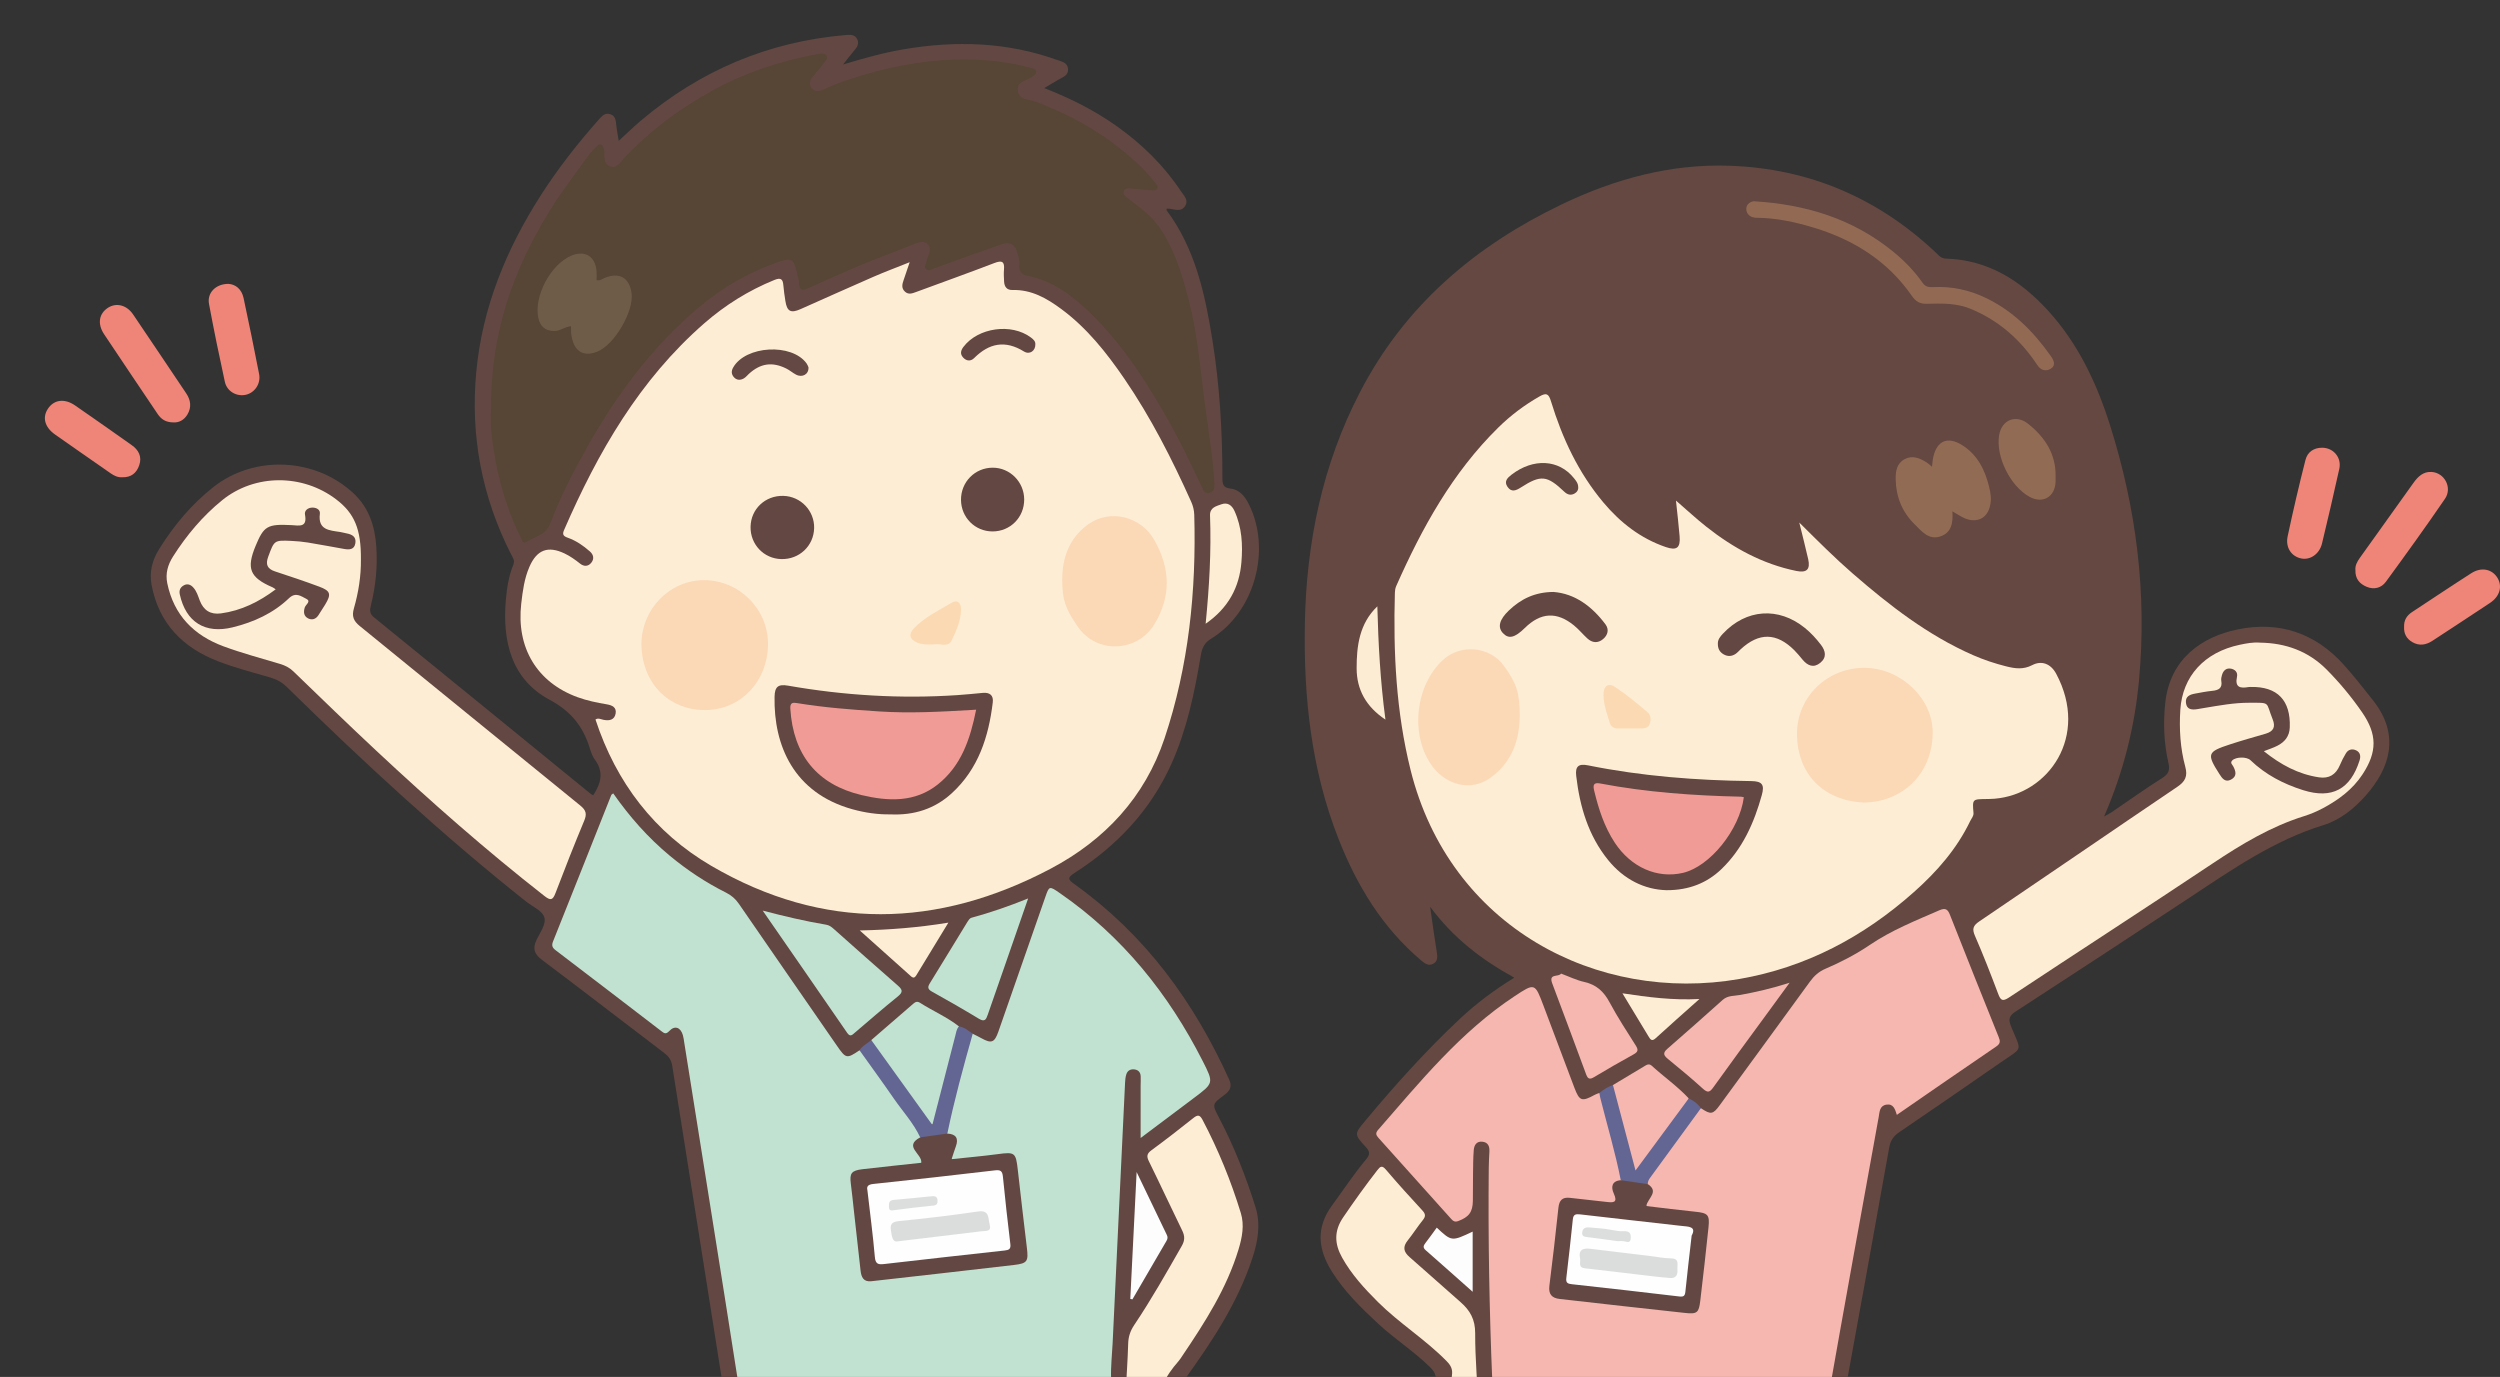
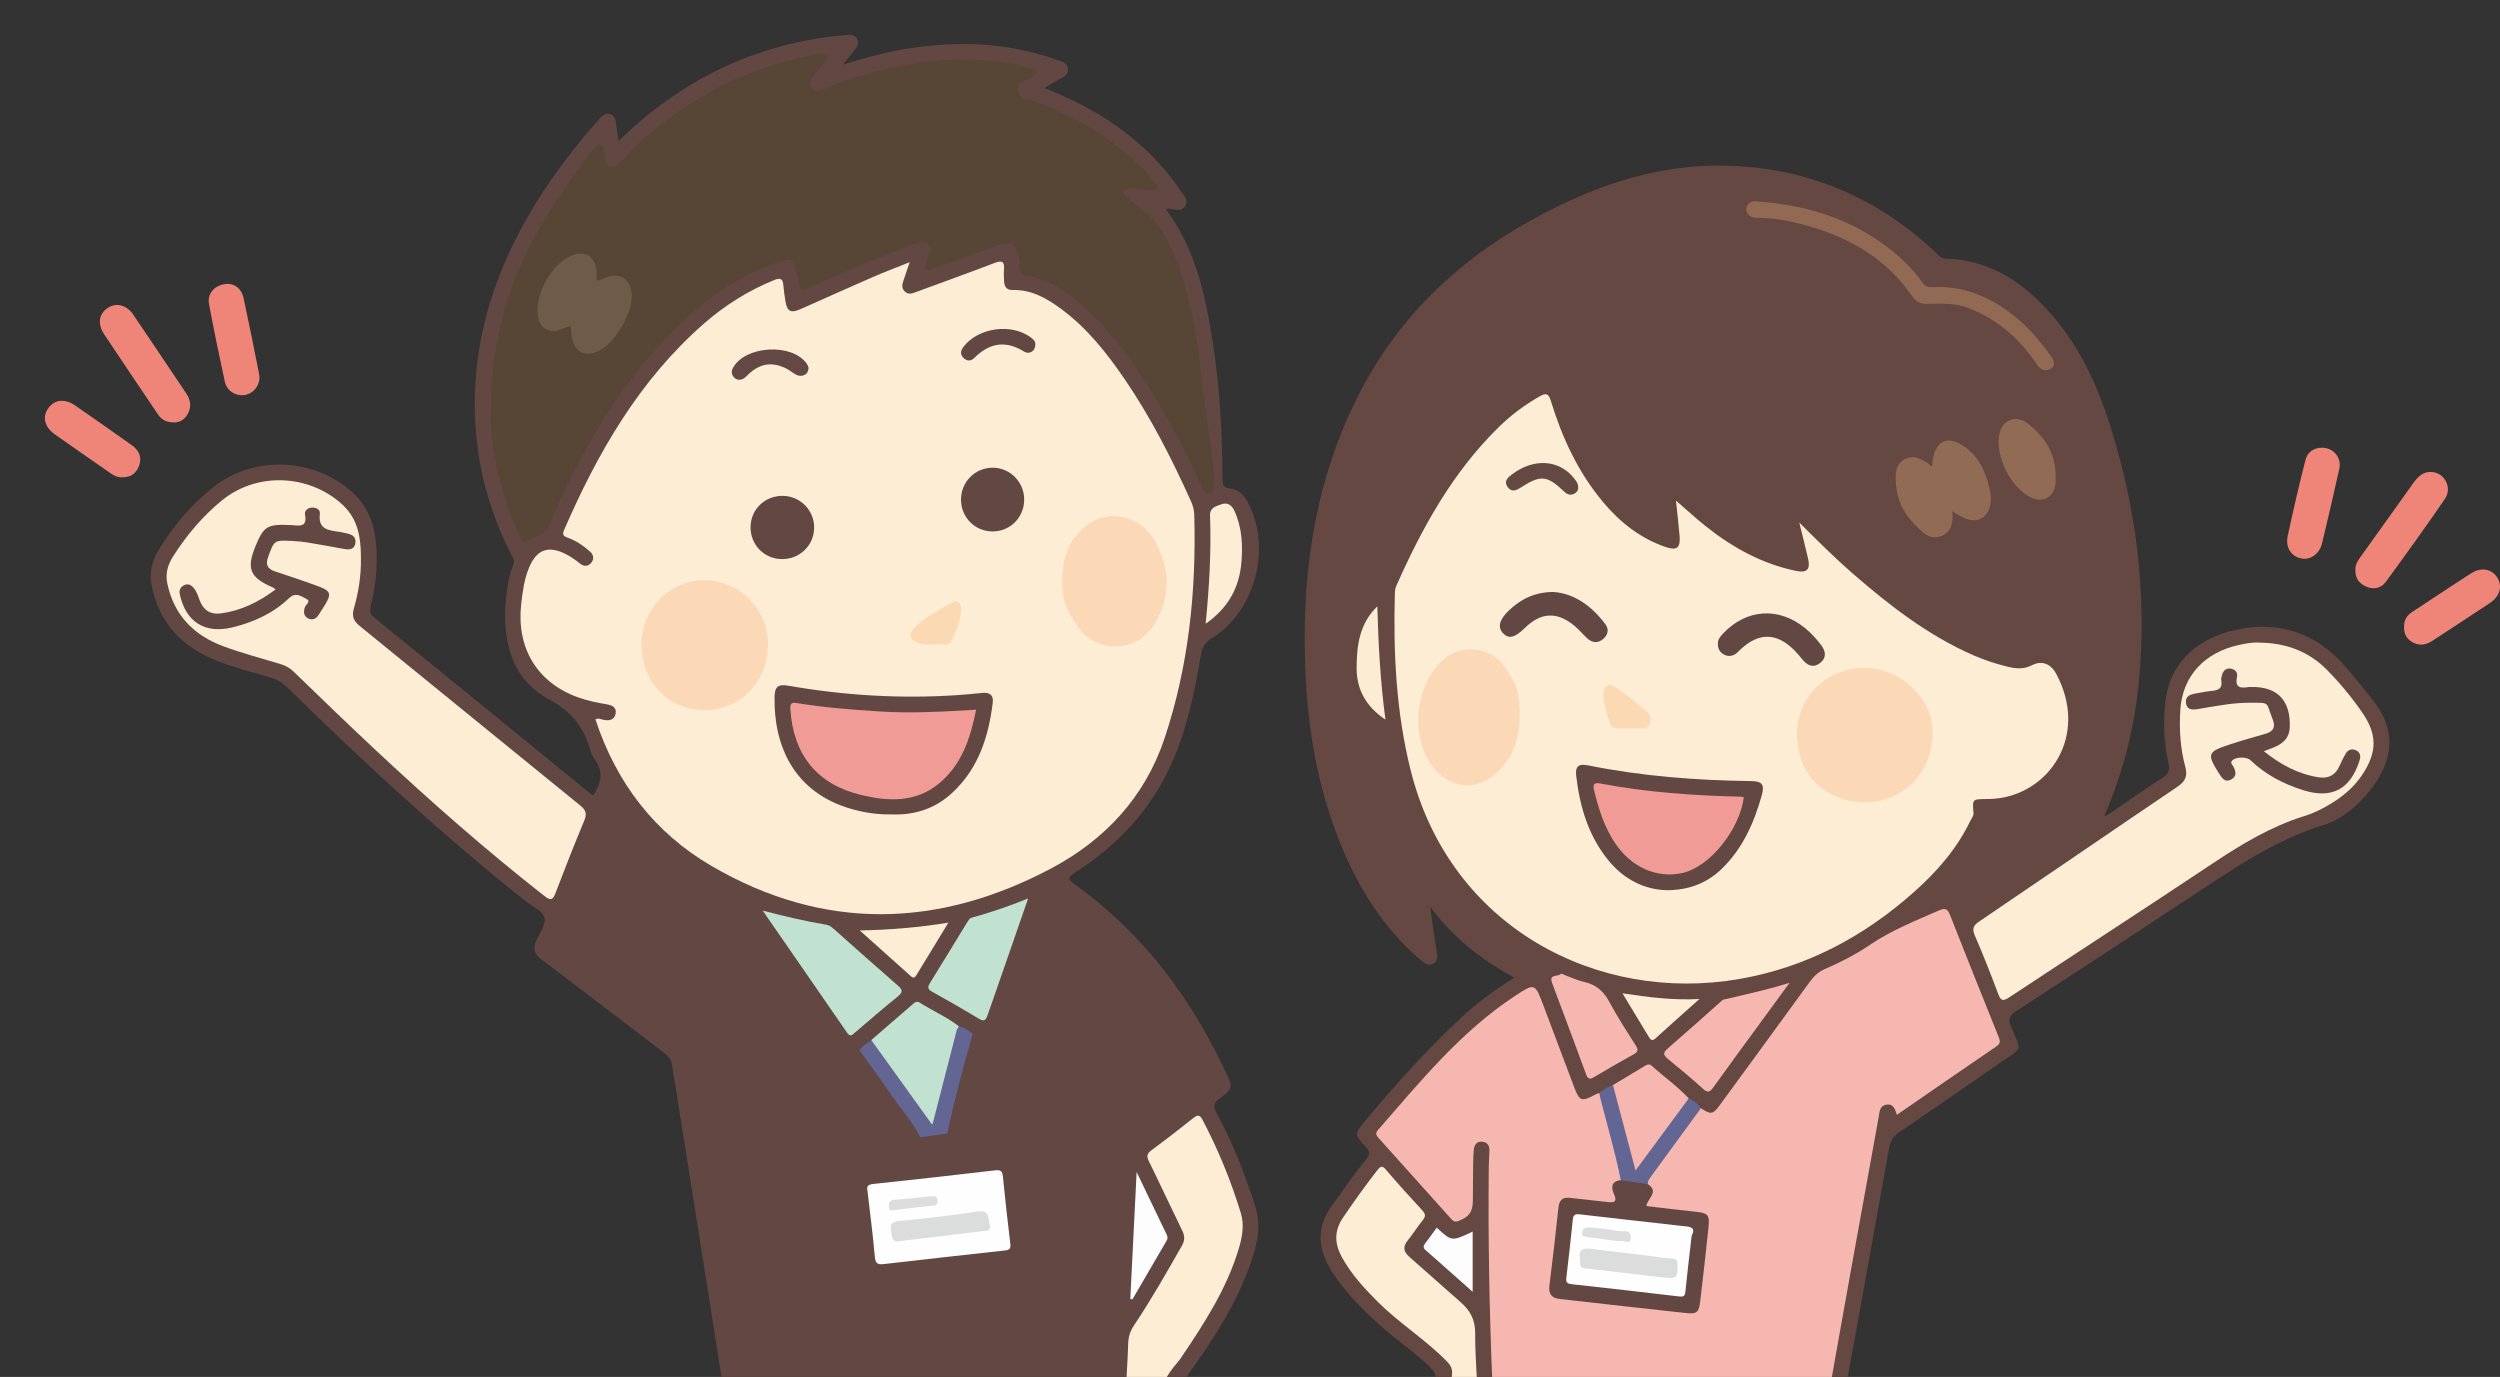
<svg xmlns="http://www.w3.org/2000/svg" version="1.1" id="圖層_1" x="0px" y="0px" width="328.624px" height="181px" viewBox="0 0 328.624 181" enable-background="new 0 0 328.624 181" xml:space="preserve">
  <rect x="0" y="0" width="328.624" height="181" fill="#333333" stroke="none" />
  <g>
    <path fill-rule="evenodd" clip-rule="evenodd" fill="#654841" d="M199.753,220c-0.454-3.299-0.515-6.629-0.759-9.943   c-0.479-6.508-0.903-13.021-1.352-19.555c-0.659-0.051-1.021,0.441-1.471,0.714c-1.718,1.038-3.446,2.031-5.423,2.521   c-1.848,0.458-3.469,0.003-4.904-1.162c-1.392-1.127-1.277-2.613,0.27-3.553c0.947-0.574,1.932-1.088,2.925-1.578   c0.554-0.273,0.735-0.536,0.449-1.167c-0.681-1.503-0.917-3.114-0.754-4.749c0.082-0.825-0.245-1.324-0.802-1.866   c-2.115-2.061-4.611-3.66-6.773-5.663c-2.26-2.093-4.449-4.239-6.096-6.875c-1.813-2.902-2.117-5.73,0.037-8.675   c1.486-2.029,2.871-4.136,4.486-6.066c0.527-0.631,0.494-1.012-0.047-1.602c-1.543-1.686-1.524-1.717-0.09-3.438   c3.938-4.726,8.045-9.295,12.541-13.502c2.119-1.981,4.439-3.705,7.061-5.326c-4.313-2.372-8.029-5.219-11.061-9.323   c0.318,2.203,0.567,4.06,0.867,5.909c0.102,0.629,0.176,1.239-0.453,1.583c-0.621,0.341-1.118-0.035-1.6-0.442   c-5.12-4.329-8.463-9.87-10.877-16.024c-3.547-9.044-4.571-18.494-4.405-28.122c0.185-10.717,2.288-20.984,7.257-30.567   c5.895-11.369,15.102-19.19,26.488-24.653c6.977-3.347,14.297-5.355,22.087-5.087c10.444,0.359,19.468,4.227,27.081,11.386   c0.391,0.368,0.691,0.802,1.359,0.821c5.53,0.166,9.803,2.876,13.403,6.817c3.961,4.335,6.409,9.531,8.159,15.061   c3.465,10.938,4.879,22.134,3.813,33.583c-0.568,6.099-2.039,11.996-4.586,17.865c0.451-0.251,0.729-0.378,0.979-0.548   c2.223-1.51,4.404-3.085,6.678-4.513c0.852-0.535,1.002-1.073,0.799-1.962c-0.597-2.602-0.699-5.247-0.42-7.891   c0.619-5.87,4.872-8.708,9.5-9.665c5.473-1.131,10.217,0.456,13.98,4.653c1.338,1.491,2.574,3.075,3.819,4.646   c3.621,4.568,2.241,8.909-0.901,12.484c-1.533,1.743-3.38,3.247-5.603,3.933c-6.505,2.006-11.986,5.827-17.563,9.514   c-7.613,5.031-15.252,10.024-22.904,14.996c-0.84,0.546-0.979,1.014-0.601,1.942c1.396,3.416,1.655,2.654-1.41,4.781   c-4.415,3.063-8.839,6.114-13.284,9.136c-0.756,0.515-1.152,1.084-1.318,2.021c-2.076,11.663-4.204,23.316-6.326,34.972   c-0.067,0.375-0.094,0.943-0.329,1.071c-2.254,1.225-1.603,3.513-1.872,5.345c-1.301,8.858-2.435,17.74-3.621,26.615   c-0.051,0.378-0.039,0.766-0.057,1.148c-0.684,0-1.367,0-2.05,0c-0.496-0.595-0.375-1.282-0.28-1.958   c1.281-9.08,2.453-18.174,3.679-27.261c0.201-1.492,0.118-1.582-1.362-1.298c-6.067,1.166-12.206,1.385-18.347,1.143   c-5.45-0.214-10.89-0.719-16.252-1.814c-1.482-0.303-1.493-0.276-1.401,1.267c0.359,6.083,0.844,12.157,1.232,18.237   c0.229,3.57,0.564,7.136,0.674,10.715c0.01,0.348,0.017,0.684-0.221,0.97C201.119,220,200.437,220,199.753,220z" />
    <path fill-rule="evenodd" clip-rule="evenodd" fill="#634742" d="M102.247,221c-1.341-10.015-2.684-20.029-4.025-30.044   c-0.085-0.634-0.197-1.266-0.244-1.901c-0.068-0.929-0.074-1.763-1.451-1.651c-0.734,0.06-0.799-0.782-0.891-1.358   c-0.886-5.556-1.75-11.115-2.63-16.672c-1.547-9.767-3.104-19.531-4.645-29.299c-0.114-0.721-0.451-1.21-1.037-1.654   c-5.371-4.075-10.7-8.203-16.089-12.254c-1.004-0.755-1.244-1.461-0.724-2.588c0.458-0.993,1.344-2.122,1.023-3.049   c-0.293-0.849-1.552-1.362-2.385-2.025c-11.041-8.775-21.384-18.33-31.443-28.2c-0.636-0.623-1.323-1-2.165-1.244   c-2.29-0.662-4.608-1.266-6.828-2.118c-4.68-1.796-7.85-4.991-8.794-10.095c-0.314-1.697,0.118-3.247,0.985-4.646   c1.925-3.102,4.266-5.905,7.121-8.161c5.441-4.3,13.481-3.852,18.457,0.817c2.031,1.905,2.801,4.328,2.983,6.993   c0.178,2.613-0.078,5.197-0.712,7.741c-0.147,0.589-0.2,1.064,0.402,1.553c9.51,7.717,18.995,15.465,28.488,23.203   c0.096,0.078,0.218,0.122,0.34,0.188c0.986-1.517,1.438-3.02,0.234-4.648c-0.321-0.435-0.518-0.984-0.68-1.509   c-0.889-2.864-2.416-4.847-5.293-6.394c-5.033-2.705-6.216-7.696-5.751-13.113c0.135-1.572,0.378-3.145,0.977-4.614   c0.248-0.607-0.074-0.973-0.294-1.407c-3.829-7.533-5.35-15.528-4.573-23.92c0.786-8.496,3.938-16.17,8.516-23.304   c2.241-3.491,4.788-6.747,7.54-9.848c0.432-0.486,0.848-1.024,1.604-0.755c0.696,0.247,0.683,0.892,0.752,1.491   c0.072,0.622,0.191,1.239,0.312,1.998c1.019-0.932,1.927-1.816,2.892-2.634c7.781-6.59,16.733-10.394,26.91-11.27   c0.613-0.053,1.24-0.111,1.558,0.558c0.279,0.586-0.03,1.054-0.415,1.497c-0.444,0.512-0.849,1.058-1.453,1.816   c2.824-0.865,5.401-1.567,8.042-2.013c6.801-1.145,13.507-0.952,20.06,1.404c0.62,0.223,1.412,0.328,1.474,1.203   c0.062,0.872-0.711,1.068-1.283,1.408c-0.579,0.343-1.159,0.686-1.851,1.096c3.446,1.342,6.593,2.926,9.493,4.979   c3.342,2.366,6.228,5.183,8.496,8.604c0.382,0.577,1.041,1.154,0.514,1.947c-0.515,0.773-1.292,0.421-1.993,0.337   c-0.125-0.015-0.25-0.019-0.383-0.028c-0.021,0.081-0.077,0.176-0.051,0.21c3.774,5.061,5.064,11.008,6.032,17.052   c0.967,6.037,1.32,12.128,1.317,18.238c0,0.812,0.159,1.205,1.069,1.308c1.207,0.135,1.906,1.052,2.418,2.077   c2.986,5.981,0.722,14.184-4.947,17.637c-0.931,0.566-1.221,1.256-1.381,2.213c-0.815,4.881-1.824,9.724-3.864,14.265   c-2.74,6.095-7.154,10.756-12.734,14.334c-0.986,0.632-0.851,0.876-0.003,1.48c9.24,6.6,15.691,15.416,20.328,25.672   c0.428,0.945,0.104,1.487-0.648,2.042c-1.624,1.196-1.605,1.223-0.666,3.011c1.966,3.744,3.502,7.665,4.77,11.693   c0.725,2.305,0.313,4.573-0.418,6.782c-1.928,5.819-5.256,10.874-8.809,15.789c-0.823,1.139-1.404,2.171-1.184,3.694   c0.225,1.556-0.101,3.172-0.774,4.617c-0.423,0.909-0.143,1.242,0.653,1.602c1.086,0.488,2.138,1.062,3.169,1.661   c1.709,0.995,1.825,2.595,0.289,3.838c-1.748,1.414-3.682,1.806-5.875,1.155c-2.483-0.735-4.635-2.096-7.022-3.539   c-0.613,9.021-1.215,17.886-1.817,26.75c-0.683,0-1.366,0-2.049,0c-0.405-0.459-0.423-1.024-0.369-1.575   c0.42-4.242,0.608-8.501,0.913-12.751c0.295-4.124,0.615-8.246,0.864-12.373c0.151-2.511,0.438-5.012,0.549-7.525   c0.055-1.231-0.016-1.354-1.241-1.218c-3.814,0.427-7.634,0.787-11.459,1.101c-3.228,0.265-6.459,0.519-9.693,0.64   c-6.346,0.237-12.688,0.642-19.044,0.553c-1.237-0.018-1.346,0.148-1.172,1.494c0.966,7.489,1.98,14.972,2.974,22.457   c0.342,2.579,0.679,5.159,1.032,7.737c0.07,0.513,0.137,1.023-0.242,1.461C103.613,221,102.93,221,102.247,221z" />
    <path fill-rule="evenodd" clip-rule="evenodd" fill="#C7AE73" d="M104.296,221c-0.456-3.544-0.899-7.089-1.369-10.631   c-0.643-4.85-1.305-9.695-1.96-14.543c-0.319-2.36-0.622-4.723-0.971-7.078c-0.128-0.863-0.053-1.347,1.037-1.313   c4.565,0.139,9.128-0.093,13.688-0.273c6.341-0.251,12.682-0.551,18.999-1.21c3.091-0.322,6.19-0.563,9.28-0.898   c0.625-0.068,0.75,0.099,0.708,0.649c-0.441,5.86-0.888,11.72-1.306,17.581c-0.421,5.904-0.813,11.812-1.217,17.717   c-5.551,0-11.101,0-16.651,0c-0.272-0.304-0.378-0.676-0.357-1.065c0.113-2.094-0.33-4.164-0.269-6.251   c0.099-3.412-0.372-6.804-0.294-10.218c0.033-1.451,0.411-2.549,1.638-3.369c0.631-0.423,1.254-0.893,1.731-1.505   c0.209-0.27,0.431-0.584,0.134-0.914c-0.301-0.335-0.646-0.14-0.92,0.05c-1.264,0.874-2.444,1.854-3.55,2.92   c-0.432,0.417-0.449,0.97-0.43,1.546c0.122,3.745,0.369,7.487,0.362,11.233c-0.004,1.967,0.333,3.906,0.279,5.868   c-0.016,0.591,0.065,1.206-0.374,1.705C116.422,221,110.359,221,104.296,221z" />
    <path fill-rule="evenodd" clip-rule="evenodd" fill="#C7AE73" d="M201.802,220c-0.248-3.14-0.516-6.277-0.741-9.419   c-0.435-6.072-0.847-12.146-1.267-18.219c-0.082-1.189,0-2.387-0.25-3.568c-0.182-0.859,0.332-0.712,0.898-0.597   c8.004,1.62,16.098,2.263,24.254,2.05c4.171-0.108,8.335-0.417,12.412-1.39c0.973-0.231,1.027,0.003,0.902,0.916   c-1.098,8.004-2.139,16.017-3.184,24.027c-0.27,2.063-0.752,4.103-0.747,6.199c-5.294,0-10.589,0-15.883,0   c-0.646-0.978-0.396-2.072-0.331-3.109c0.254-4.08,0.389-8.164,0.463-12.25c0.018-0.938-0.018-1.877,0.154-2.805   c0.18-0.972-0.113-1.757-0.896-2.372c-0.736-0.578-1.43-1.215-2.221-1.723c-0.248-0.159-0.563-0.307-0.821-0.047   c-0.304,0.304-0.157,0.629,0.074,0.911c0.409,0.499,0.936,0.87,1.438,1.263c0.729,0.568,1.016,1.274,1.01,2.216   c-0.032,5.58-0.355,11.149-0.551,16.723c-0.015,0.433-0.062,0.853-0.369,1.193C211.366,220,206.584,220,201.802,220z" />
    <path fill-rule="evenodd" clip-rule="evenodd" fill="#634742" d="M122.484,221c-0.235-6.385-0.468-12.77-0.712-19.153   c-0.024-0.64,0.123-1.185,0.628-1.596c1.222-0.995,2.452-1.98,3.673-2.978c0.548-0.447,1.093-0.518,1.563,0.064   c0.424,0.527,0.273,1.041-0.211,1.458c-0.71,0.612-1.376,1.3-2.164,1.79c-1.036,0.646-1.338,1.461-1.291,2.656   c0.233,5.918,0.385,11.838,0.565,17.758C123.851,221,123.168,221,122.484,221z" />
    <path fill-rule="evenodd" clip-rule="evenodd" fill="#634742" d="M216.147,220c0.188-6.009,0.351-12.019,0.59-18.026   c0.031-0.797-0.181-1.285-0.783-1.717c-0.589-0.422-1.154-0.877-1.713-1.338c-0.548-0.45-0.636-1.048-0.229-1.587   c0.403-0.535,0.975-0.462,1.475-0.068c0.972,0.764,1.937,1.536,2.89,2.323c0.601,0.496,0.574,1.192,0.541,1.887   c-0.152,3.32-0.314,6.64-0.445,9.961c-0.111,2.854-0.184,5.71-0.274,8.565C217.515,220,216.831,220,216.147,220z" />
    <path fill-rule="evenodd" clip-rule="evenodd" fill="#EE8578" d="M22.771,55.524c-1.005-0.009-1.596-0.432-2.052-1.111   c-2.346-3.497-4.714-6.98-7.042-10.49c-0.902-1.359-0.666-2.704,0.513-3.465c1.094-0.706,2.458-0.375,3.306,0.874   c2.341,3.449,4.654,6.918,6.982,10.376c0.599,0.89,0.718,1.819,0.17,2.757C24.204,55.225,23.504,55.581,22.771,55.524z" />
    <path fill-rule="evenodd" clip-rule="evenodd" fill="#EE8578" d="M309.62,74.938c-0.056-0.586,0.219-1.102,0.575-1.598   c2.354-3.284,4.708-6.569,7.05-9.862c0.596-0.837,1.296-1.508,2.394-1.44c1.695,0.104,2.748,2.067,1.757,3.519   c-2.52,3.687-5.135,7.309-7.771,10.913c-0.59,0.807-1.532,1.078-2.522,0.667C310.163,76.746,309.577,76.072,309.62,74.938z" />
    <path fill-rule="evenodd" clip-rule="evenodd" fill="#EE8578" d="M305.271,58.853c1.477,0.022,2.553,1.304,2.229,2.775   c-0.725,3.278-1.486,6.549-2.273,9.813c-0.33,1.377-1.535,2.205-2.715,1.972c-1.298-0.256-2.117-1.431-1.801-2.913   c0.717-3.366,1.496-6.722,2.347-10.057C303.317,59.421,304.144,58.841,305.271,58.853z" />
    <path fill-rule="evenodd" clip-rule="evenodd" fill="#EE8578" d="M30.021,37.315c0.949,0.052,1.746,0.697,1.997,1.862   c0.716,3.323,1.391,6.655,2.042,9.991c0.247,1.267-0.576,2.469-1.757,2.727c-1.205,0.263-2.472-0.449-2.747-1.711   c-0.743-3.403-1.446-6.816-2.083-10.241C27.208,38.519,28.337,37.313,30.021,37.315z" />
    <path fill-rule="evenodd" clip-rule="evenodd" fill="#EE8578" d="M316.017,82.379c-0.029-0.844,0.343-1.462,1.041-1.92   c2.6-1.703,5.178-3.439,7.797-5.114c1.321-0.846,2.738-0.544,3.439,0.622c0.674,1.12,0.302,2.433-0.98,3.286   c-2.518,1.674-5.048,3.328-7.576,4.982c-0.845,0.553-1.728,0.703-2.646,0.167C316.317,83.949,315.966,83.271,316.017,82.379z" />
    <path fill-rule="evenodd" clip-rule="evenodd" fill="#EE8578" d="M16.075,62.734c-0.561,0.04-1.049-0.182-1.518-0.509   c-2.439-1.708-4.896-3.392-7.327-5.111c-1.367-0.967-1.691-2.253-0.925-3.395c0.804-1.199,2.187-1.377,3.584-0.411   c2.484,1.719,4.954,3.457,7.42,5.2c0.917,0.648,1.377,1.523,0.993,2.646C17.953,62.176,17.238,62.776,16.075,62.734z" />
    <path fill-rule="evenodd" clip-rule="evenodd" fill="#FDEDD4" d="M220.304,65.799c1.388,1.2,2.659,2.384,4.019,3.457   c3.52,2.779,7.38,4.895,11.824,5.798c1.354,0.275,1.842-0.214,1.538-1.562c-0.335-1.481-0.717-2.952-1.17-4.805   c2.478,2.463,4.674,4.661,7.019,6.698c4.845,4.207,9.884,8.126,15.817,10.729c1.406,0.617,2.857,1.099,4.349,1.475   c1.173,0.295,2.253,0.457,3.444-0.164c1.229-0.64,2.436-0.179,3.142,1.141c4.388,8.212-1.008,15.838-8.09,16.424   c-0.382,0.032-0.767,0.037-1.151,0.042c-1.781,0.022-1.78,0.022-1.629,1.832c0.035,0.414-0.26,0.705-0.424,1.045   c-1.766,3.68-4.39,6.674-7.416,9.361c-6.617,5.876-14.16,9.891-22.93,11.416c-18.693,3.252-38.076-6.813-43.225-27.472   c-1.906-7.645-2.287-15.465-2.063-23.318c0.008-0.29,0.059-0.601,0.176-0.863c3.389-7.645,7.385-14.902,13.424-20.839   c1.617-1.592,3.416-2.944,5.396-4.076c0.91-0.52,1.213-0.386,1.52,0.62c1.482,4.849,3.598,9.39,6.888,13.305   c2.233,2.658,4.897,4.741,8.226,5.873c1.416,0.482,1.92,0.096,1.799-1.409C220.663,68.978,220.476,67.455,220.304,65.799z" />
    <path fill-rule="evenodd" clip-rule="evenodd" fill="#F5B7B0" d="M223.585,145.67c1.314,0.878,1.576,0.835,2.491-0.415   c3.952-5.408,7.911-10.811,11.846-16.231c0.544-0.748,1.169-1.311,2.028-1.678c2.041-0.875,4.014-1.9,5.852-3.146   c2.847-1.93,6.014-3.188,9.138-4.549c0.776-0.338,1.086-0.148,1.386,0.614c2.102,5.353,4.244,10.688,6.387,16.025   c0.207,0.517,0.293,0.862-0.295,1.262c-4.337,2.946-8.643,5.938-13.078,8.998c-0.232-0.741-0.452-1.501-1.38-1.345   c-0.899,0.151-0.886,0.966-1.001,1.599c-2.26,12.443-4.521,24.887-6.714,37.344c-0.226,1.279-0.786,1.899-1.972,2.257   c-2.959,0.893-5.999,1.31-9.058,1.525c-9.88,0.698-19.681,0.096-29.374-2.007c-3.574-0.775-3.529-0.773-3.678-4.351   c-0.389-9.34-0.56-18.683-0.467-28.029c0.007-0.725,0.047-1.449,0.085-2.174c0.036-0.678-0.165-1.204-0.912-1.291   c-0.779-0.09-1.093,0.455-1.144,1.092c-0.086,1.061-0.08,2.13-0.096,3.196c-0.017,1.152-0.014,2.305-0.021,3.457   c-0.012,1.5-0.521,2.163-1.938,2.689c-0.486,0.182-0.712-0.06-0.973-0.352c-3.16-3.528-6.316-7.06-9.488-10.576   c-0.346-0.382-0.426-0.646-0.055-1.069c5.525-6.331,10.833-12.884,17.957-17.579c2.643-1.741,2.652-1.728,3.779,1.262   c1.352,3.588,2.695,7.179,4.055,10.764c0.678,1.791,0.98,1.885,2.708,0.938c0.183-0.1,0.389-0.156,0.584-0.233   c0.393,0.259,0.479,0.688,0.593,1.094c0.829,2.995,1.58,6.011,2.324,9.027c0.121,0.492,0.28,0.995-0.019,1.487   c-0.542,0.452-0.677,1.007-0.582,1.71c0.153,1.135-0.068,1.381-1.198,1.36c-1.107-0.021-2.202-0.232-3.301-0.375   c-0.551-0.071-1.1-0.12-1.656-0.081c-0.637,0.045-1.036,0.35-1.126,1.002c-0.47,3.421-0.847,6.852-1.19,10.286   c-0.096,0.953,0.705,1.157,1.467,1.242c2.287,0.255,4.574,0.507,6.86,0.767c2.794,0.317,5.595,0.587,8.382,0.957   c1.92,0.256,2.224-0.018,2.418-1.943c0.277-2.756,0.58-5.509,0.914-8.259c0.222-1.835,0.037-2.094-1.74-2.32   c-1.564-0.199-3.135-0.353-4.699-0.538c-1.303-0.155-1.525-0.519-1.148-1.744c0.145-0.469,0.18-0.914,0.01-1.372   c-0.257-0.678,0.013-1.242,0.404-1.771c1.914-2.589,3.771-5.218,5.676-7.814C222.859,146.063,223.053,145.618,223.585,145.67z" />
    <path fill-rule="evenodd" clip-rule="evenodd" fill="#FDEDD4" d="M297.083,84.476c3.379,0.045,6.365,1.127,8.762,3.547   c1.711,1.728,3.27,3.604,4.652,5.608c1.998,2.897,1.998,5.204,0.051,8.168c-1.301,1.98-3.146,3.341-5.195,4.438   c-0.785,0.42-1.62,0.774-2.47,1.04c-4.356,1.361-8.198,3.668-11.972,6.185c-8.9,5.937-17.889,11.742-26.811,17.648   c-0.893,0.591-1.12,0.377-1.447-0.489c-0.962-2.548-1.948-5.09-3.037-7.586c-0.404-0.925-0.271-1.354,0.566-1.92   c8.688-5.875,17.332-11.814,26.023-17.685c1.047-0.708,1.388-1.388,1.05-2.637c-0.661-2.442-0.812-4.959-0.652-7.487   c0.279-4.413,3.162-7.573,7.81-8.55C295.288,84.573,296.171,84.398,297.083,84.476z" />
    <path fill-rule="evenodd" clip-rule="evenodd" fill="#FDEDD4" d="M197.481,187.753c-2.326,1.758-4.699,3.368-7.571,4.041   c-1.011,0.236-1.931-0.13-2.817-0.949c1.357-0.736,2.661-1.436,3.959-2.146c1.342-0.736,1.437-0.981,0.74-2.3   c-0.932-1.763-1.236-3.641-0.938-5.58c0.129-0.843-0.146-1.338-0.695-1.898c-2.786-2.846-6.2-4.956-9.019-7.764   c-1.79-1.783-3.484-3.629-4.724-5.854c-0.999-1.795-1.074-3.49,0.137-5.271c1.441-2.119,2.93-4.197,4.502-6.218   c0.391-0.502,0.619-0.657,1.125-0.063c1.549,1.82,3.152,3.595,4.777,5.347c0.433,0.467,0.479,0.777,0.076,1.278   c-0.696,0.862-1.289,1.807-1.982,2.671c-0.673,0.839-0.576,1.49,0.229,2.188c2.256,1.958,4.463,3.973,6.717,5.934   c1.248,1.086,1.92,2.285,1.914,4.064c-0.009,3.408,0.316,6.816,0.447,10.228c0.044,1.134,0.773,1.373,1.643,1.611   C196.471,187.2,197.022,187.191,197.481,187.753z" />
    <path fill-rule="evenodd" clip-rule="evenodd" fill="#926B54" d="M256.639,67.213c0.101,1.466-0.082,2.818-1.603,3.305   c-1.525,0.487-2.422-0.678-3.355-1.598c-1.656-1.63-2.457-3.622-2.494-5.938c-0.016-1.067,0.152-2.08,1.18-2.629   c1.023-0.545,1.983-0.13,2.881,0.426c0.21,0.13,0.389,0.312,0.713,0.576c0.064-0.509,0.08-0.908,0.169-1.291   c0.499-2.158,1.904-2.733,3.781-1.558c2.047,1.281,3.019,3.276,3.563,5.515c0.195,0.803,0.328,1.601,0.111,2.498   c-0.464,1.92-2.065,2.159-3.316,1.61C257.737,67.897,257.253,67.563,256.639,67.213z" />
    <path fill-rule="evenodd" clip-rule="evenodd" fill="#926A54" d="M230.501,26.453c6.981,0.419,13.06,2.348,18.258,6.547   c1.48,1.195,2.846,2.576,3.953,4.159c0.383,0.546,0.775,0.614,1.479,0.58c2.349-0.114,4.627,0.37,6.771,1.388   c3.636,1.726,6.359,4.473,8.642,7.715c0.406,0.577,0.65,1.245-0.069,1.647c-0.608,0.34-1.245,0.229-1.737-0.514   c-2.184-3.302-5.025-5.829-8.73-7.368c-1.887-0.783-3.826-0.732-5.778-0.676c-0.909,0.026-1.45-0.28-1.981-1.046   c-3.156-4.552-7.592-7.345-12.812-8.938c-2.474-0.756-5.003-1.309-7.62-1.323c-0.762-0.004-1.375-0.47-1.324-1.242   C229.593,26.735,230.245,26.486,230.501,26.453z" />
-     <path fill-rule="evenodd" clip-rule="evenodd" fill="#F5B7B0" d="M235.248,129.177c-1.255,1.716-2.3,3.145-3.345,4.575   c-2.237,3.06-4.491,6.107-6.696,9.19c-0.456,0.636-0.729,0.74-1.352,0.175c-1.48-1.346-3.025-2.622-4.573-3.891   c-0.566-0.464-0.779-0.783-0.098-1.37c2.449-2.115,4.857-4.28,7.276-6.433c0.665-0.591,1.508-0.492,2.292-0.638   C230.833,130.399,232.897,129.94,235.248,129.177z" />
+     <path fill-rule="evenodd" clip-rule="evenodd" fill="#F5B7B0" d="M235.248,129.177c-1.255,1.716-2.3,3.145-3.345,4.575   c-2.237,3.06-4.491,6.107-6.696,9.19c-0.456,0.636-0.729,0.74-1.352,0.175c-1.48-1.346-3.025-2.622-4.573-3.891   c-0.566-0.464-0.779-0.783-0.098-1.37c2.449-2.115,4.857-4.28,7.276-6.433C230.833,130.399,232.897,129.94,235.248,129.177z" />
    <path fill-rule="evenodd" clip-rule="evenodd" fill="#F5B7B0" d="M205.202,127.978c1.062,0.393,2.03,0.875,3.056,1.102   c1.587,0.352,2.56,1.259,3.314,2.666c1.047,1.951,2.261,3.814,3.448,5.688c0.357,0.563,0.316,0.835-0.287,1.165   c-1.758,0.962-3.491,1.97-5.211,2.998c-0.551,0.329-0.803,0.229-1.02-0.355c-1.475-3.996-2.961-7.988-4.463-11.975   C203.528,127.91,204.875,128.478,205.202,127.978z" />
    <path fill-rule="evenodd" clip-rule="evenodd" fill="#F5B7B0" d="M212.024,142.627c1.409-0.845,2.82-1.687,4.227-2.537   c0.313-0.189,0.568-0.273,0.896,0.024c1.59,1.449,3.366,2.687,4.839,4.271c-0.363,1.317-1.348,2.252-2.099,3.321   c-1.323,1.886-2.659,3.766-4.051,5.602c-0.669,0.883-1.035,0.869-1.304-0.014c-1.019-3.349-1.809-6.759-2.59-10.17   C211.903,142.954,211.952,142.785,212.024,142.627z" />
    <path fill-rule="evenodd" clip-rule="evenodd" fill="#926B54" d="M270.206,62.67c0,0.213,0.006,0.426-0.001,0.638   c-0.06,2.008-1.673,2.951-3.417,2c-2.543-1.389-4.475-5.312-4-8.123c0.336-1.989,2.195-2.762,3.814-1.471   C268.812,57.477,270.274,59.694,270.206,62.67z" />
    <path fill-rule="evenodd" clip-rule="evenodd" fill="#636593" d="M212.024,142.627c0.973,3.689,1.947,7.379,2.964,11.233   c2.378-3.219,4.688-6.347,6.997-9.475c0.643,0.292,1.189,0.702,1.6,1.284c-2.204,3.021-4.408,6.041-6.613,9.06   c-0.203,0.278-0.403,0.553-0.358,0.925c-1.259,0.306-2.447,0.135-3.566-0.518c-0.714-3.661-1.792-7.23-2.698-10.844   c-0.051-0.205-0.074-0.417-0.11-0.626C210.78,143.229,211.354,142.847,212.024,142.627z" />
    <path fill-rule="evenodd" clip-rule="evenodd" fill="#FCECD3" d="M182.116,94.595c-2.561-1.706-3.781-3.954-3.787-6.734   c-0.006-2.968,0.362-5.898,2.722-8.157C181.177,84.633,181.442,89.517,182.116,94.595z" />
    <path fill-rule="evenodd" clip-rule="evenodd" fill="#FEFDFD" d="M188.86,161.372c1.963,1.828,1.963,1.828,4.72,0.523   c0,2.604,0,5.156,0,7.911c-2.128-1.887-4.144-3.688-6.179-5.47c-0.404-0.354-0.283-0.616-0.014-0.962   C187.884,162.738,188.347,162.075,188.86,161.372z" />
    <path fill-rule="evenodd" clip-rule="evenodd" fill="#FDEDD4" d="M223.394,131.318c-2.094,1.868-3.938,3.49-5.748,5.149   c-0.503,0.462-0.693,0.194-0.943-0.222c-1.095-1.822-2.199-3.638-3.434-5.675C216.649,131.076,219.84,131.505,223.394,131.318z" />
    <path fill-rule="evenodd" clip-rule="evenodd" fill="#FDEDD4" d="M119.578,34.466c-0.335,0.99-0.557,1.67-0.796,2.345   c-0.194,0.546-0.322,1.078,0.181,1.532c0.459,0.415,0.937,0.232,1.434,0.049c3.434-1.271,6.884-2.498,10.301-3.812   c1.021-0.393,1.374-0.204,1.274,0.884c-0.046,0.508-0.01,1.024,0.015,1.535c0.033,0.693,0.358,1.144,1.105,1.122   c2.497-0.068,4.517,1.096,6.423,2.507c3.374,2.497,5.943,5.739,8.288,9.166c3.476,5.081,6.253,10.547,8.773,16.15   c0.25,0.554,0.391,1.127,0.408,1.729c0.281,10.006-0.722,19.855-3.906,29.385c-2.59,7.749-7.869,13.377-14.955,17.124   c-14.87,7.863-29.89,8.229-44.61-0.359c-7.481-4.364-12.516-10.948-15.238-19.244c0.352-0.242,0.711-0.026,1.062,0.043   c0.767,0.152,1.44,0.017,1.587-0.832c0.138-0.8-0.442-1.084-1.162-1.205c-1.302-0.218-2.594-0.482-3.842-0.938   c-5.323-1.941-8.072-6.488-7.404-12.301c0.19-1.651,0.403-3.302,1.079-4.848c0.978-2.237,2.432-2.785,4.626-1.739   c0.735,0.351,1.391,0.822,2.028,1.328c0.504,0.399,1.058,0.403,1.473-0.114c0.408-0.509,0.304-1.055-0.175-1.478   c-0.869-0.766-1.822-1.426-2.917-1.811c-0.576-0.202-0.741-0.424-0.489-1.002c4.44-10.219,9.911-19.74,18.435-27.183   c2.748-2.398,5.81-4.309,9.203-5.693c0.872-0.355,1.126-0.116,1.194,0.715c0.055,0.679,0.158,1.354,0.262,2.027   c0.213,1.391,0.702,1.659,1.99,1.089c3.192-1.414,6.374-2.853,9.575-4.247C116.275,35.747,117.787,35.184,119.578,34.466z" />
-     <path fill-rule="evenodd" clip-rule="evenodd" fill="#C1E2D1" d="M127.862,135.887c0.378,0.192,0.763,0.374,1.134,0.581   c1.327,0.737,1.731,0.595,2.243-0.869c2.053-5.869,4.1-11.74,6.143-17.613c0.538-1.548,0.532-1.558,1.939-0.584   c8.229,5.689,14.286,13.231,18.784,22.091c1.458,2.871,1.436,2.883-1.138,4.815c-2.376,1.784-4.751,3.569-7.032,5.282   c0-2.302-0.001-4.579,0.001-6.857c0-0.427,0.031-0.854,0.007-1.278c-0.027-0.48-0.295-0.8-0.778-0.876   c-0.528-0.083-0.946,0.126-1.111,0.64c-0.115,0.357-0.148,0.749-0.166,1.128c-0.549,11.418-1.091,22.836-1.636,34.253   c-0.073,1.534-0.258,3.071-0.198,4.6c0.047,1.215-0.512,1.507-1.542,1.608c-3.139,0.308-6.268,0.728-9.41,0.997   c-11.991,1.03-24.004,1.595-36.043,1.64c-1.263,0.005-1.523-0.484-1.688-1.551c-1.375-8.883-2.796-17.758-4.206-26.635   c-1.07-6.731-2.144-13.462-3.218-20.192c-0.054-0.337-0.09-0.68-0.186-1.004c-0.3-1.023-1.059-1.307-1.779-0.546   c-0.442,0.467-0.648,0.329-1.017,0.047c-4.637-3.558-9.275-7.114-13.925-10.655c-0.442-0.337-0.559-0.621-0.338-1.173   c2.566-6.404,5.102-12.82,7.651-19.231c0.027-0.069,0.125-0.109,0.254-0.217c2.136,3.051,4.572,5.825,7.444,8.204   c2.277,1.886,4.721,3.512,7.364,4.831c0.707,0.354,1.256,0.819,1.709,1.478c4.279,6.221,8.581,12.424,12.874,18.635   c1.201,1.736,1.295,1.76,2.982,0.627c0.391,0.037,0.564,0.346,0.762,0.616c2.25,3.082,4.491,6.171,6.695,9.287   c0.371,0.524,0.95,1.053,0.475,1.825c-0.445,0.543-0.347,1.067-0.044,1.657c0.701,1.367,0.559,1.683-0.967,1.898   c-1.899,0.269-3.809,0.464-5.719,0.645c-1.816,0.172-2.053,0.434-1.881,2.214c0.331,3.438,0.835,6.855,1.119,10.299   c0.102,1.23,0.51,1.534,1.762,1.41c5.897-0.583,11.78-1.292,17.671-1.936c1.683-0.184,1.914-0.593,1.702-2.284   c-0.424-3.384-0.736-6.781-1.161-10.165c-0.18-1.425-0.499-1.677-1.922-1.489c-1.648,0.218-3.305,0.358-4.956,0.56   c-1.451,0.178-1.751-0.114-1.372-1.509c0.237-0.872,0.071-1.493-0.667-1.981c-0.374-0.563-0.182-1.147-0.035-1.716   c0.892-3.439,1.795-6.877,2.652-10.326C127.21,136.608,127.195,136.009,127.862,135.887z" />
    <path fill-rule="evenodd" clip-rule="evenodd" fill="#574535" d="M64.561,53.948c-0.116-10.069,2.891-18.429,7.713-26.267   c1.609-2.615,3.506-5.011,5.276-7.504c0.22-0.31,0.536-0.549,0.791-0.835c0.53-0.596,0.849-0.394,1.051,0.267   c0.037,0.12,0.05,0.252,0.05,0.378c0.002,0.732-0.057,1.595,0.751,1.878c0.953,0.334,1.364-0.551,1.916-1.139   c3.349-3.564,7.234-6.44,11.508-8.798c4.285-2.362,8.866-3.89,13.671-4.769c0.458-0.084,1.045-0.261,1.331,0.135   c0.33,0.455-0.239,0.822-0.478,1.173c-0.381,0.56-0.852,1.057-1.282,1.583c-0.373,0.456-0.613,0.929-0.199,1.495   s0.963,0.508,1.488,0.266c2.209-1.019,4.514-1.745,6.859-2.373c4.673-1.251,9.427-1.845,14.251-1.535   c2.059,0.131,4.124,0.466,6.138,0.996c0.322,0.085,0.746,0.118,0.795,0.516c0.048,0.382-0.332,0.551-0.614,0.737   c-0.737,0.485-1.999,0.566-1.783,1.845c0.201,1.186,1.434,1.039,2.25,1.345c5.363,2.008,10.193,4.854,14.268,8.911   c0.57,0.567,1.056,1.22,1.581,1.833c0.168,0.196,0.346,0.397,0.223,0.68c-0.129,0.298-0.419,0.271-0.663,0.253   c-0.929-0.069-1.855-0.177-2.785-0.241c-0.377-0.026-0.824-0.056-0.962,0.418c-0.117,0.402,0.259,0.617,0.504,0.819   c1.375,1.133,2.888,2.111,3.968,3.573c2.144,2.905,3.145,6.3,4.04,9.711c1.002,3.816,1.425,7.74,1.888,11.654   c0.348,2.94,0.807,5.868,1.185,8.807c0.156,1.219,0.237,2.446,0.336,3.672c0.046,0.569,0.041,1.17-0.659,1.35   c-0.714,0.184-0.828-0.477-1.031-0.896c-1.278-2.641-2.501-5.306-3.932-7.873c-3.013-5.404-6.282-10.624-10.77-14.952   c-2.311-2.228-4.842-4.16-8.121-4.793c-0.767-0.148-1.213-0.59-1.103-1.438c0.068-0.522-0.105-1.01-0.24-1.502   c-0.337-1.23-0.961-1.619-2.162-1.204c-2.69,0.93-5.364,1.909-8.043,2.869c-0.28,0.101-0.555,0.215-0.836,0.313   c-0.313,0.109-0.632,0.346-0.959,0.075c-0.36-0.297-0.046-0.633,0.007-0.941c0.049-0.29,0.17-0.57,0.276-0.849   c0.189-0.494,0.333-1.002-0.066-1.444c-0.438-0.484-0.978-0.396-1.526-0.18c-2.492,0.982-5.003,1.92-7.477,2.946   c-2.279,0.946-4.521,1.981-6.775,2.985c-0.697,0.31-1.165,0.283-1.155-0.657c0.002-0.248-0.087-0.499-0.142-0.747   c-0.586-2.68-0.666-2.757-3.231-1.828c-3.591,1.301-6.832,3.229-9.759,5.681c-6.25,5.238-10.98,11.68-14.926,18.757   c-1.743,3.127-3.39,6.303-4.643,9.649c-0.597,1.596-2.056,1.772-3.191,2.499c-0.374,0.239-0.506-0.188-0.629-0.435   c-1.645-3.296-2.748-6.779-3.41-10.389C64.687,58.049,64.39,55.637,64.561,53.948z" />
    <path fill-rule="evenodd" clip-rule="evenodd" fill="#FDEDD4" d="M47.443,73.54c0.023,2.192-0.323,4.341-0.923,6.436   c-0.292,1.019-0.057,1.642,0.757,2.303c9.673,7.854,19.311,15.754,28.992,23.6c0.778,0.63,0.899,1.112,0.525,2.011   c-1.31,3.145-2.561,6.314-3.771,9.499c-0.363,0.954-0.647,1.023-1.465,0.384c-7.672-6.002-14.969-12.436-22.083-19.079   c-3.681-3.438-7.296-6.946-10.918-10.446c-0.515-0.498-1.086-0.776-1.752-0.976c-2.488-0.746-5.006-1.415-7.438-2.315   c-3.883-1.438-6.51-4.085-7.377-8.277c-0.272-1.314,0.084-2.469,0.757-3.528c1.773-2.791,3.9-5.322,6.457-7.396   c4.312-3.497,10.579-3.465,14.972-0.124C46.612,67.481,47.474,69.568,47.443,73.54z" />
    <path fill-rule="evenodd" clip-rule="evenodd" fill="#FDEDD4" d="M156.832,194.811c-1.318,1.245-2.726,1.462-4.324,0.945   c-2.465-0.795-4.623-2.147-6.75-3.577c-0.43-0.289-0.503-0.639-0.464-1.088c0.166-1.911,0.346-3.822,0.477-5.736   c0.037-0.545,0.242-0.743,0.771-0.754c1.092-0.021,1.422-0.693,1.458-1.689c0.074-2.088,0.243-4.174,0.297-6.263   c0.024-0.93,0.272-1.696,0.796-2.477c2.259-3.361,4.248-6.89,6.257-10.404c0.409-0.717,0.402-1.298,0.047-2.022   c-1.48-3.02-2.888-6.076-4.375-9.092c-0.33-0.667-0.263-1.016,0.34-1.459c1.854-1.363,3.675-2.774,5.476-4.209   c0.558-0.445,0.854-0.502,1.228,0.205c2.072,3.931,3.745,8.027,5.042,12.27c0.486,1.589,0.17,3.213-0.307,4.786   c-1.554,5.13-4.413,9.57-7.372,13.958c-0.167,0.247-0.323,0.506-0.519,0.729c-1.725,1.967-2.924,4.043-2.415,6.874   c0.254,1.415-0.401,2.84-1.069,4.15c-0.674,1.323-0.585,1.576,0.75,2.287c1.466,0.78,2.938,1.551,4.405,2.329   C156.651,194.611,156.702,194.687,156.832,194.811z" />
    <path fill-rule="evenodd" clip-rule="evenodd" fill="#C1E2D1" d="M100.254,119.697c2.852,0.749,5.577,1.391,8.343,1.855   c0.41,0.069,0.692,0.282,0.981,0.539c2.804,2.489,5.6,4.989,8.429,7.449c0.625,0.542,0.733,0.861,0.016,1.439   c-1.924,1.549-3.788,3.175-5.669,4.777c-0.341,0.291-0.596,0.591-0.994,0.012C107.67,130.404,103.959,125.053,100.254,119.697z" />
    <path fill-rule="evenodd" clip-rule="evenodd" fill="#C1E2D1" d="M135.15,118.097c-1.086,3.132-2.067,5.968-3.053,8.802   c-0.754,2.17-1.523,4.335-2.266,6.509c-0.209,0.611-0.396,0.963-1.141,0.513c-2.04-1.234-4.113-2.415-6.193-3.579   c-0.55-0.309-0.586-0.582-0.269-1.096c1.661-2.679,3.289-5.377,4.938-8.063c0.129-0.21,0.308-0.482,0.514-0.539   C130.125,119.975,132.521,119.161,135.15,118.097z" />
    <path fill-rule="evenodd" clip-rule="evenodd" fill="#C1E2D1" d="M114.53,136.716c1.836-1.589,3.673-3.177,5.508-4.767   c0.273-0.237,0.519-0.372,0.898-0.131c1.682,1.071,3.532,1.865,5.117,3.099c0.067,1.177-0.409,2.249-0.676,3.357   c-0.688,2.855-1.502,5.679-2.197,8.532c-0.097,0.396-0.128,0.907-0.643,1.008c-0.453,0.09-0.664-0.316-0.883-0.618   c-2.273-3.137-4.517-6.293-6.792-9.429C114.641,137.463,114.402,137.142,114.53,136.716z" />
    <path fill-rule="evenodd" clip-rule="evenodd" fill="#636593" d="M114.53,136.716c2.622,3.645,5.244,7.288,8.026,11.155   c1.047-4.068,2.024-7.87,3.005-11.67c0.115-0.445,0.162-0.92,0.493-1.284c0.721,0.103,1.242,0.58,1.809,0.97   c-1.223,4.345-2.42,8.696-3.335,13.119c-1.1,0.805-2.303,0.872-3.568,0.502c-0.883-1.896-2.309-3.424-3.48-5.123   c-1.467-2.13-2.994-4.218-4.495-6.323C113.356,137.448,114.02,137.17,114.53,136.716z" />
    <path fill-rule="evenodd" clip-rule="evenodd" fill="#FDEDD4" d="M158.481,81.991c0.484-4.885,0.75-9.55,0.576-14.229   c-0.039-1.045,0.796-1.217,1.479-1.469c0.82-0.301,1.39,0.109,1.734,0.864c0.982,2.157,1.106,4.455,0.914,6.75   C162.909,77.199,161.484,79.907,158.481,81.991z" />
    <path fill-rule="evenodd" clip-rule="evenodd" fill="#FDEDD4" d="M113.016,122.308c3.908-0.086,7.67-0.374,11.649-1.029   c-1.49,2.444-2.859,4.687-4.222,6.932c-0.201,0.331-0.402,0.385-0.704,0.113C117.501,126.314,115.258,124.313,113.016,122.308z" />
    <path fill-rule="evenodd" clip-rule="evenodd" fill="#FDFDFD" d="M148.577,170.746c0.271-5.433,0.542-10.864,0.833-16.68   c1.425,2.974,2.693,5.633,3.979,8.284c0.213,0.439-0.042,0.742-0.226,1.06c-1.428,2.467-2.868,4.927-4.304,7.388   C148.765,170.78,148.671,170.764,148.577,170.746z" />
    <path fill-rule="evenodd" clip-rule="evenodd" fill="#FBD8B6" d="M244.956,105.49c-5.432-0.276-8.645-3.893-8.741-8.808   c-0.101-5.148,4.11-9.006,9.03-8.892c4.706,0.108,8.894,4.081,8.805,8.661C253.942,101.942,249.836,105.481,244.956,105.49z" />
    <path fill-rule="evenodd" clip-rule="evenodd" fill="#FBD9B7" d="M199.774,94.039c-0.029,3.307-1.052,6.167-3.828,8.184   c-2.634,1.912-5.838,0.895-7.573-1.367c-3.067-3.997-2.423-10.7,1.319-14.124c2.33-2.131,6.154-1.758,7.988,0.78   C199.376,89.856,199.753,91.043,199.774,94.039z" />
    <path fill-rule="evenodd" clip-rule="evenodd" fill="#634742" d="M219.062,117.015c-2.881-0.074-5.6-1.404-7.672-3.96   c-2.606-3.216-3.729-7.031-4.198-11.064c-0.147-1.265,0.314-1.637,1.562-1.385c7.082,1.434,14.247,1.977,21.457,2.068   c1.412,0.019,1.76,0.464,1.383,1.822c-1.014,3.656-2.514,7.055-5.305,9.741C224.386,116.068,222.019,117.025,219.062,117.015z" />
    <path fill-rule="evenodd" clip-rule="evenodd" fill="#634742" d="M204.204,77.812c2.814,0.221,5.051,1.879,6.832,4.253   c0.512,0.684,0.311,1.418-0.311,1.942c-0.68,0.574-1.424,0.512-2.076-0.091c-0.595-0.548-1.113-1.185-1.736-1.694   c-2.271-1.857-4.381-1.734-6.48,0.329c-1.321,1.298-2.128,1.482-2.885,0.659c-0.711-0.775-0.457-1.766,0.787-2.956   C199.899,78.757,201.718,77.83,204.204,77.812z" />
    <path fill-rule="evenodd" clip-rule="evenodd" fill="#634742" d="M225.813,84.569c-0.009-0.49,0.3-0.882,0.659-1.266   c3.059-3.264,7.311-3.565,10.775-0.763c0.801,0.648,1.488,1.401,2.113,2.216c0.622,0.813,0.787,1.659-0.081,2.37   c-0.872,0.714-1.659,0.39-2.323-0.404c-0.355-0.425-0.703-0.86-1.094-1.25c-2.332-2.327-4.64-2.359-7.063-0.116   c-0.218,0.202-0.415,0.437-0.66,0.6c-0.501,0.335-1.036,0.364-1.569,0.057C226.042,85.708,225.79,85.245,225.813,84.569z" />
    <path fill-rule="evenodd" clip-rule="evenodd" fill="#FBDAB3" d="M214.239,95.754c-0.512-0.001-1.023-0.01-1.535,0.001   c-0.537,0.011-0.955-0.241-1.1-0.717c-0.369-1.215-0.814-2.424-0.83-3.714c-0.012-1.124,0.611-1.622,1.506-1.035   c1.516,0.996,2.919,2.173,4.307,3.348c0.429,0.363,0.473,1.033,0.254,1.565c-0.229,0.554-0.802,0.552-1.322,0.553   C215.093,95.756,214.666,95.755,214.239,95.754z" />
    <path fill-rule="evenodd" clip-rule="evenodd" fill="#644842" d="M207.455,64.024c0.042,0.386-0.182,0.704-0.538,0.883   c-0.465,0.232-0.891,0.109-1.276-0.257c-2.286-2.173-3.089-2.263-5.722-0.574c-0.646,0.415-1.242,0.67-1.759-0.085   c-0.485-0.71-0.019-1.168,0.528-1.59c2.855-2.204,6.232-2.024,8.204,0.451C207.155,63.183,207.444,63.508,207.455,64.024z" />
    <path fill-rule="evenodd" clip-rule="evenodd" fill="#634742" d="M213.047,155.137c1.189,0.173,2.379,0.346,3.567,0.519   c1.491,0.993,0.022,1.807-0.227,2.875c2.168,0.255,4.299,0.53,6.436,0.747c1.678,0.17,1.932,0.394,1.757,2.063   c-0.337,3.22-0.696,6.438-1.081,9.653c-0.186,1.559-0.414,1.762-1.967,1.595c-5.508-0.591-11.01-1.222-16.514-1.842   c-1.025-0.116-1.492-0.621-1.353-1.725c0.433-3.424,0.828-6.852,1.191-10.283c0.103-0.966,0.527-1.393,1.487-1.286   c1.608,0.178,3.219,0.348,4.826,0.538c0.89,0.105,1.531,0.135,0.959-1.112C211.755,156.062,211.839,155.24,213.047,155.137z" />
    <path fill-rule="evenodd" clip-rule="evenodd" fill="#634742" d="M297.581,98.745c2.209,1.768,4.523,3.027,7.25,3.436   c1.316,0.197,2.217-0.355,2.736-1.582c0.231-0.547,0.5-1.083,0.81-1.588c0.313-0.51,0.837-0.619,1.345-0.373   c0.544,0.263,0.617,0.769,0.443,1.319c-1.197,3.783-3.608,5.101-7.394,3.917c-2.585-0.809-4.963-2.04-6.944-3.944   c-0.503-0.484-1.92-0.45-2.389,0.021c-0.327,0.33-0.001,0.553,0.12,0.78c0.358,0.674,0.516,1.326-0.294,1.749   c-0.77,0.403-1.162-0.168-1.521-0.731c-1.692-2.654-1.609-2.92,1.41-3.906c1.537-0.502,3.095-0.941,4.648-1.391   c1.033-0.299,1.357-0.877,0.936-1.913c-0.946-2.326-0.192-2.156-3.109-2.161c-1.971-0.003-3.902,0.359-5.838,0.678   c-0.336,0.056-0.671,0.122-1.009,0.17c-0.692,0.098-1.33,0.043-1.436-0.828c-0.104-0.849,0.504-1.095,1.177-1.219   c0.754-0.14,1.51-0.289,2.271-0.365c0.834-0.083,1.377-0.341,1.195-1.328c-0.043-0.239,0.022-0.514,0.093-0.756   c0.158-0.547,0.517-0.922,1.112-0.844c0.57,0.075,0.99,0.471,0.862,1.061c-0.31,1.428,0.435,1.562,1.525,1.367   c0.083-0.016,0.171-0.01,0.256-0.012c3.528-0.08,5.293,1.753,5.155,5.329c-0.045,1.156-0.663,1.908-1.635,2.402   C298.841,98.296,298.279,98.47,297.581,98.745z" />
    <path fill-rule="evenodd" clip-rule="evenodd" fill="#FBD8B6" d="M84.314,84.733c0.003-4.661,3.711-8.475,8.238-8.472   c4.62,0.003,8.472,3.839,8.4,8.484c-0.077,4.934-3.642,8.57-8.276,8.594C88.25,93.363,84.438,90.168,84.314,84.733z" />
    <path fill-rule="evenodd" clip-rule="evenodd" fill="#FBD8B6" d="M139.632,76.248c-0.012-2.962,0.951-5.542,3.386-7.305   c2.874-2.08,6.936-1.078,8.7,2.019c2.09,3.669,2.284,7.34,0.045,11.063c-2.247,3.737-7.592,3.967-10.069,0.377   C140.018,79.974,139.648,78.862,139.632,76.248z" />
    <path fill-rule="evenodd" clip-rule="evenodd" fill="#634742" d="M117.045,107.05c-1.647,0.028-3.333-0.214-4.981-0.67   c-7.761-2.15-10.369-8.433-10.249-14.777c0.025-1.342,0.479-1.699,1.775-1.473c7.379,1.293,14.804,1.743,22.282,1.242   c1.105-0.074,2.208-0.188,3.311-0.29c0.917-0.087,1.429,0.313,1.317,1.242c-0.546,4.546-1.901,8.755-5.396,11.954   C122.861,106.333,120.147,107.193,117.045,107.05z" />
    <path fill-rule="evenodd" clip-rule="evenodd" fill="#634742" d="M102.979,65.183c2.284,0.064,4.091,1.961,4.039,4.237   c-0.054,2.345-1.961,4.138-4.332,4.071c-2.29-0.063-4.063-1.931-4.024-4.239C98.699,66.907,100.599,65.116,102.979,65.183z" />
    <path fill-rule="evenodd" clip-rule="evenodd" fill="#634742" d="M134.63,65.637c0.016,2.366-1.829,4.229-4.179,4.22   c-2.288-0.01-4.109-1.837-4.127-4.143c-0.018-2.361,1.832-4.238,4.176-4.236C132.762,61.48,134.615,63.347,134.63,65.637z" />
    <path fill-rule="evenodd" clip-rule="evenodd" fill="#FBDAB3" d="M122.94,84.698c-0.952,0.042-1.719,0.06-2.444-0.258   c-0.906-0.397-1.087-1.072-0.416-1.79c1.416-1.514,3.291-2.387,5.029-3.432c0.711-0.428,1.221-0.009,1.218,0.86   c-0.005,1.488-0.619,2.823-1.23,4.108C124.646,85.139,123.554,84.572,122.94,84.698z" />
    <path fill-rule="evenodd" clip-rule="evenodd" fill="#644843" d="M106.274,48.274c0.063,0.925-0.802,1.406-1.631,0.973   c-0.449-0.234-0.84-0.582-1.293-0.806c-1.85-0.916-3.396-0.68-4.917,0.711c-0.219,0.2-0.411,0.449-0.663,0.592   c-0.438,0.248-0.907,0.261-1.281-0.143c-0.356-0.386-0.385-0.812-0.119-1.283c1.634-2.9,7.73-3.242,9.663-0.533   C106.154,47.954,106.22,48.161,106.274,48.274z" />
    <path fill-rule="evenodd" clip-rule="evenodd" fill="#634742" d="M136.096,45.241c0.035,0.87-0.744,1.426-1.496,0.961   c-2.458-1.521-4.576-1.105-6.55,0.867c-0.454,0.454-1.021,0.404-1.461-0.089c-0.408-0.456-0.299-0.913,0.053-1.379   c1.928-2.547,6.313-3.159,8.876-1.232C135.836,44.607,136.11,44.857,136.096,45.241z" />
    <path fill-rule="evenodd" clip-rule="evenodd" fill="#634742" d="M120.959,149.508c1.189-0.167,2.379-0.335,3.568-0.502   c1.146,0.063,1.51,0.628,1.113,1.704c-0.176,0.478-0.324,0.965-0.555,1.662c2.115-0.227,4.115-0.4,6.104-0.666   c2.208-0.296,2.345-0.203,2.597,2.051c0.383,3.428,0.788,6.853,1.198,10.276c0.211,1.763,0.07,2.038-1.669,2.243   c-6.258,0.736-12.521,1.432-18.782,2.141c-1.047,0.119-1.319-0.568-1.414-1.404c-0.297-2.624-0.585-5.248-0.877-7.872   c-0.132-1.185-0.247-2.371-0.402-3.553c-0.177-1.357,0.076-1.725,1.531-1.896c2.579-0.304,5.162-0.566,7.728-0.845   C121.267,151.686,118.701,150.705,120.959,149.508z" />
    <path fill-rule="evenodd" clip-rule="evenodd" fill="#6F5C48" d="M78.418,36.834c0.486,0.088,0.752-0.167,1.059-0.295   c1.932-0.807,3.271-0.047,3.546,2.015c0.316,2.379-2.262,6.771-4.502,7.668c-1.835,0.734-3.077-0.03-3.403-2.115   c-0.059-0.372-0.04-0.757-0.061-1.222c-0.801,0.053-1.39,0.618-2.183,0.623c-1.218,0.007-1.856-0.619-2.096-1.651   c-0.664-2.867,1.609-7.125,4.336-8.254c1.777-0.735,3.117,0.069,3.298,1.997C78.451,36.014,78.418,36.435,78.418,36.834z" />
    <path fill-rule="evenodd" clip-rule="evenodd" fill="#634742" d="M36.241,77.468c-0.211-0.139-0.303-0.22-0.411-0.266   c-2.995-1.286-3.473-2.46-2.222-5.467c1.077-2.589,1.537-2.867,4.691-2.708c1.022,0.051,2.119,0.37,1.791-1.386   c-0.1-0.531,0.39-0.925,1.002-0.918c0.535,0.005,1.021,0.289,0.954,0.814c-0.276,2.157,1.271,2.174,2.678,2.396   c0.293,0.047,0.581,0.134,0.874,0.19c0.703,0.134,1.24,0.45,1.117,1.266c-0.131,0.871-0.788,0.891-1.47,0.771   c-1.593-0.278-3.181-0.584-4.777-0.845c-0.712-0.115-1.437-0.181-2.158-0.213c-2.282-0.104-2.251-0.082-3.052,2.076   c-0.382,1.029-0.12,1.604,0.913,1.941c1.939,0.636,3.876,1.284,5.789,1.995c1.505,0.56,1.616,0.996,0.771,2.379   c-0.289,0.472-0.584,0.941-0.891,1.401c-0.332,0.497-0.831,0.653-1.337,0.394c-0.582-0.298-0.629-0.842-0.44-1.44   c0.12-0.378,0.886-0.801,0.189-1.138c-0.669-0.323-1.373-0.929-2.27-0.071c-2.076,1.983-4.637,3.146-7.406,3.825   c-3.626,0.892-6.146-0.696-6.941-4.328c-0.111-0.509,0.037-0.923,0.518-1.188c0.503-0.276,0.914-0.093,1.255,0.279   c0.442,0.482,0.621,1.109,0.847,1.704c0.492,1.292,1.409,1.888,2.787,1.7C31.719,80.27,34.044,79.116,36.241,77.468z" />
    <path fill-rule="evenodd" clip-rule="evenodd" fill="#F19B96" d="M229.227,104.795c-0.557,4.272-4.455,9.111-7.999,9.942   c-3.404,0.797-6.85-0.741-8.974-3.977c-1.378-2.099-2.126-4.439-2.706-6.85c-0.152-0.637-0.129-1.099,0.773-0.927   c6.123,1.165,12.315,1.602,18.535,1.741C228.98,104.729,229.104,104.771,229.227,104.795z" />
    <path fill-rule="evenodd" clip-rule="evenodd" fill="#FEFEFE" d="M222.367,162.423c-0.298,2.625-0.585,4.992-0.824,7.363   c-0.057,0.558-0.226,0.702-0.793,0.635c-4.69-0.558-9.386-1.091-14.081-1.606c-0.545-0.06-0.859-0.138-0.779-0.807   c0.312-2.577,0.59-5.158,0.859-7.74c0.067-0.641,0.386-0.703,0.951-0.638c4.438,0.521,8.881,1.005,13.32,1.513   C221.913,161.244,223.046,161.188,222.367,162.423z" />
    <path fill-rule="evenodd" clip-rule="evenodd" fill="#F19B96" d="M128.313,93.286c-0.765,3.83-1.932,7.356-5.04,9.829   c-3.02,2.402-6.531,2.221-10.005,1.403c-5.865-1.381-9.004-5.303-9.38-11.357c-0.053-0.854,0.37-0.824,0.912-0.735   c3.573,0.59,7.172,0.856,10.784,1.093c4.056,0.266,8.085,0.04,12.124-0.194C127.868,93.315,128.027,93.305,128.313,93.286z" />
    <path fill-rule="evenodd" clip-rule="evenodd" fill="#FEFEFE" d="M114.021,156.468c-0.12-0.505,0.066-0.763,0.77-0.837   c5.337-0.563,10.67-1.161,16-1.789c0.711-0.084,0.966,0.079,1.037,0.798c0.295,2.967,0.621,5.931,0.981,8.891   c0.082,0.669-0.195,0.786-0.754,0.847c-5.293,0.58-10.584,1.173-15.874,1.783c-0.762,0.088-1.105-0.026-1.184-0.937   C114.748,162.339,114.366,159.466,114.021,156.468z" />
    <path fill-rule="evenodd" clip-rule="evenodd" fill="#DBDCDC" d="M207.707,165.471c-0.269-1.215,0.393-1.433,1.364-1.315   c2.559,0.308,5.116,0.616,7.674,0.926c0.965,0.116,1.929,0.317,2.895,0.33c1.182,0.017,0.808,0.833,0.857,1.438   c0.057,0.688-0.145,1.205-0.969,1.142c-0.843-0.066-1.684-0.156-2.522-0.254c-2.896-0.339-5.788-0.696-8.685-1.023   C207.399,166.61,207.795,165.921,207.707,165.471z" />
    <path fill-rule="evenodd" clip-rule="evenodd" fill="#DCDDDD" d="M212.576,163.145c-1.083-0.148-2.464-0.351-3.849-0.519   c-0.41-0.05-0.799-0.063-0.749-0.614c0.05-0.543,0.431-0.709,0.905-0.668c0.971,0.083,1.949,0.136,2.9,0.318   c0.549,0.104,1.084,0.209,1.637,0.184c0.605-0.028,0.973,0.128,0.947,0.845c-0.032,0.863-0.557,0.501-0.976,0.457   C213.224,163.13,213.052,163.145,212.576,163.145z" />
    <path fill-rule="evenodd" clip-rule="evenodd" fill="#DBDCDC" d="M117.996,163.175c-0.7,0.138-0.767-0.688-0.886-1.467   c-0.133-0.871,0.213-1.114,1.109-1.202c3.454-0.34,6.904-0.749,10.337-1.255c1.549-0.229,1.308,0.873,1.53,1.683   c0.279,1.015-0.478,0.845-1.047,0.913C125.508,162.267,121.978,162.695,117.996,163.175z" />
    <path fill-rule="evenodd" clip-rule="evenodd" fill="#DCDDDD" d="M122.259,157.268c0.458-0.046,0.975-0.136,0.985,0.59   c0.01,0.632-0.421,0.602-0.861,0.647c-1.594,0.167-3.189,0.337-4.775,0.562c-0.448,0.063-0.752,0.136-0.76-0.452   c-0.006-0.454,0.013-0.837,0.625-0.888C119.07,157.594,120.665,157.423,122.259,157.268z" />
  </g>
</svg>